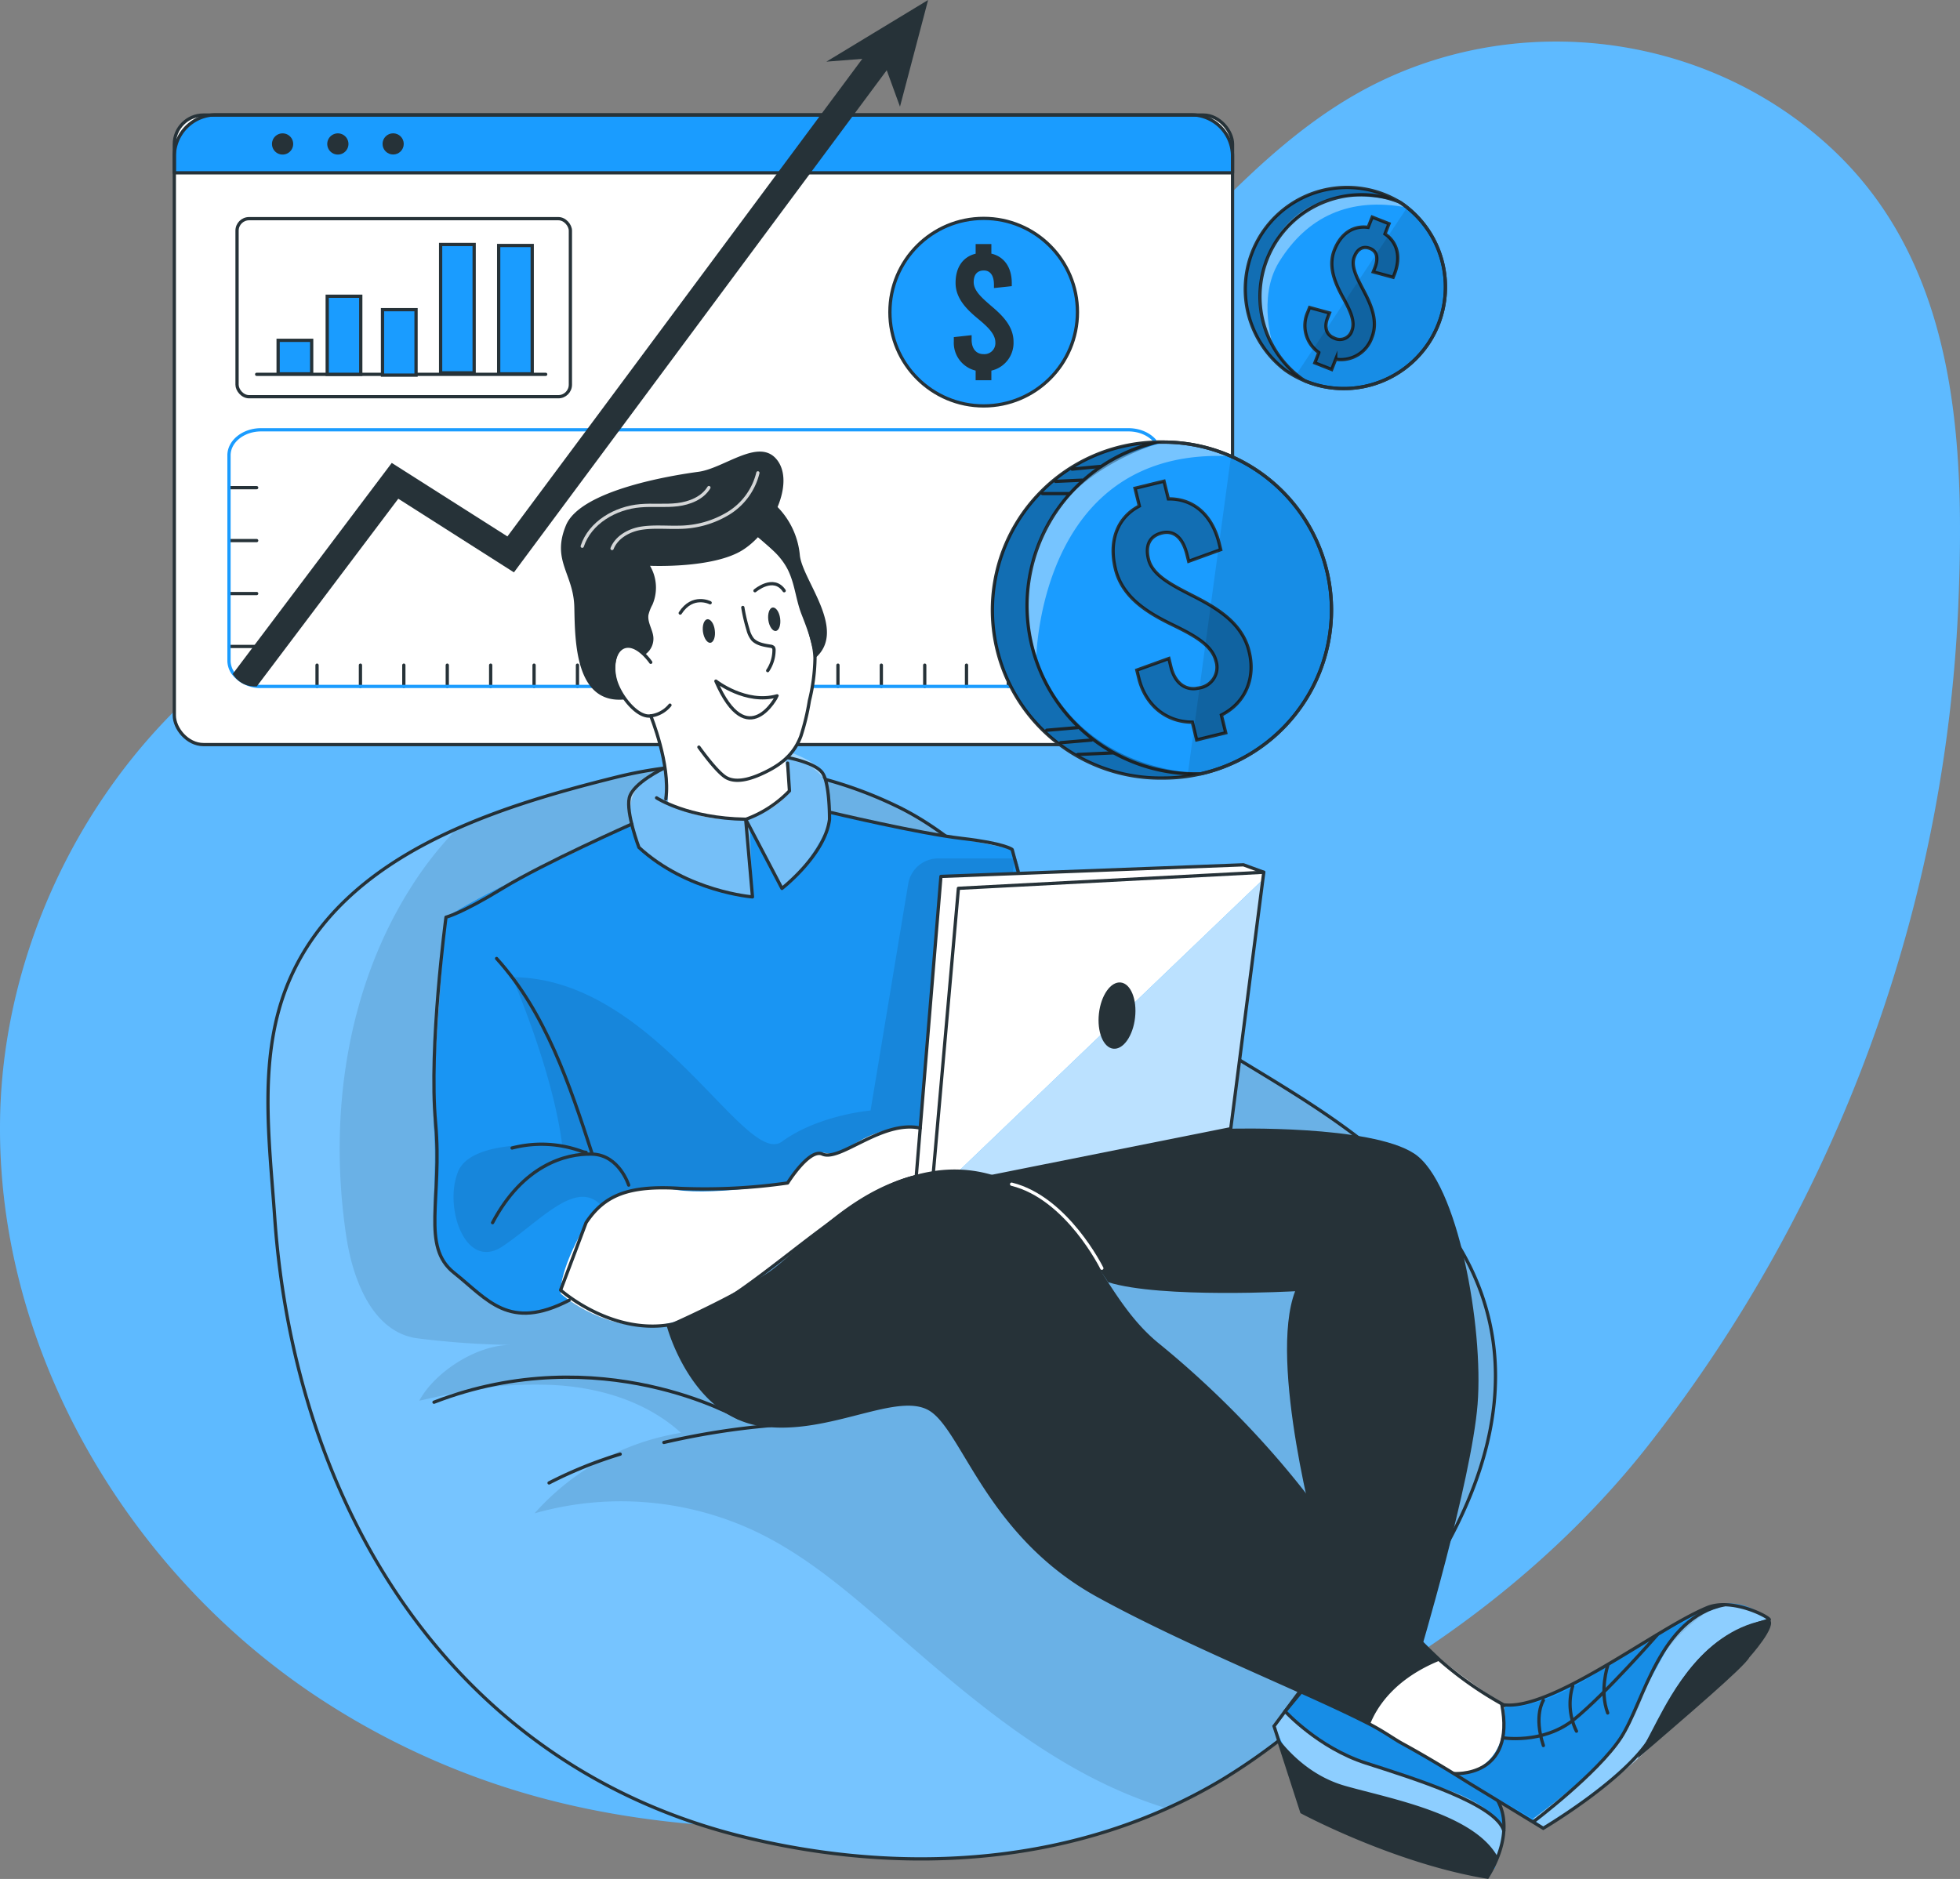
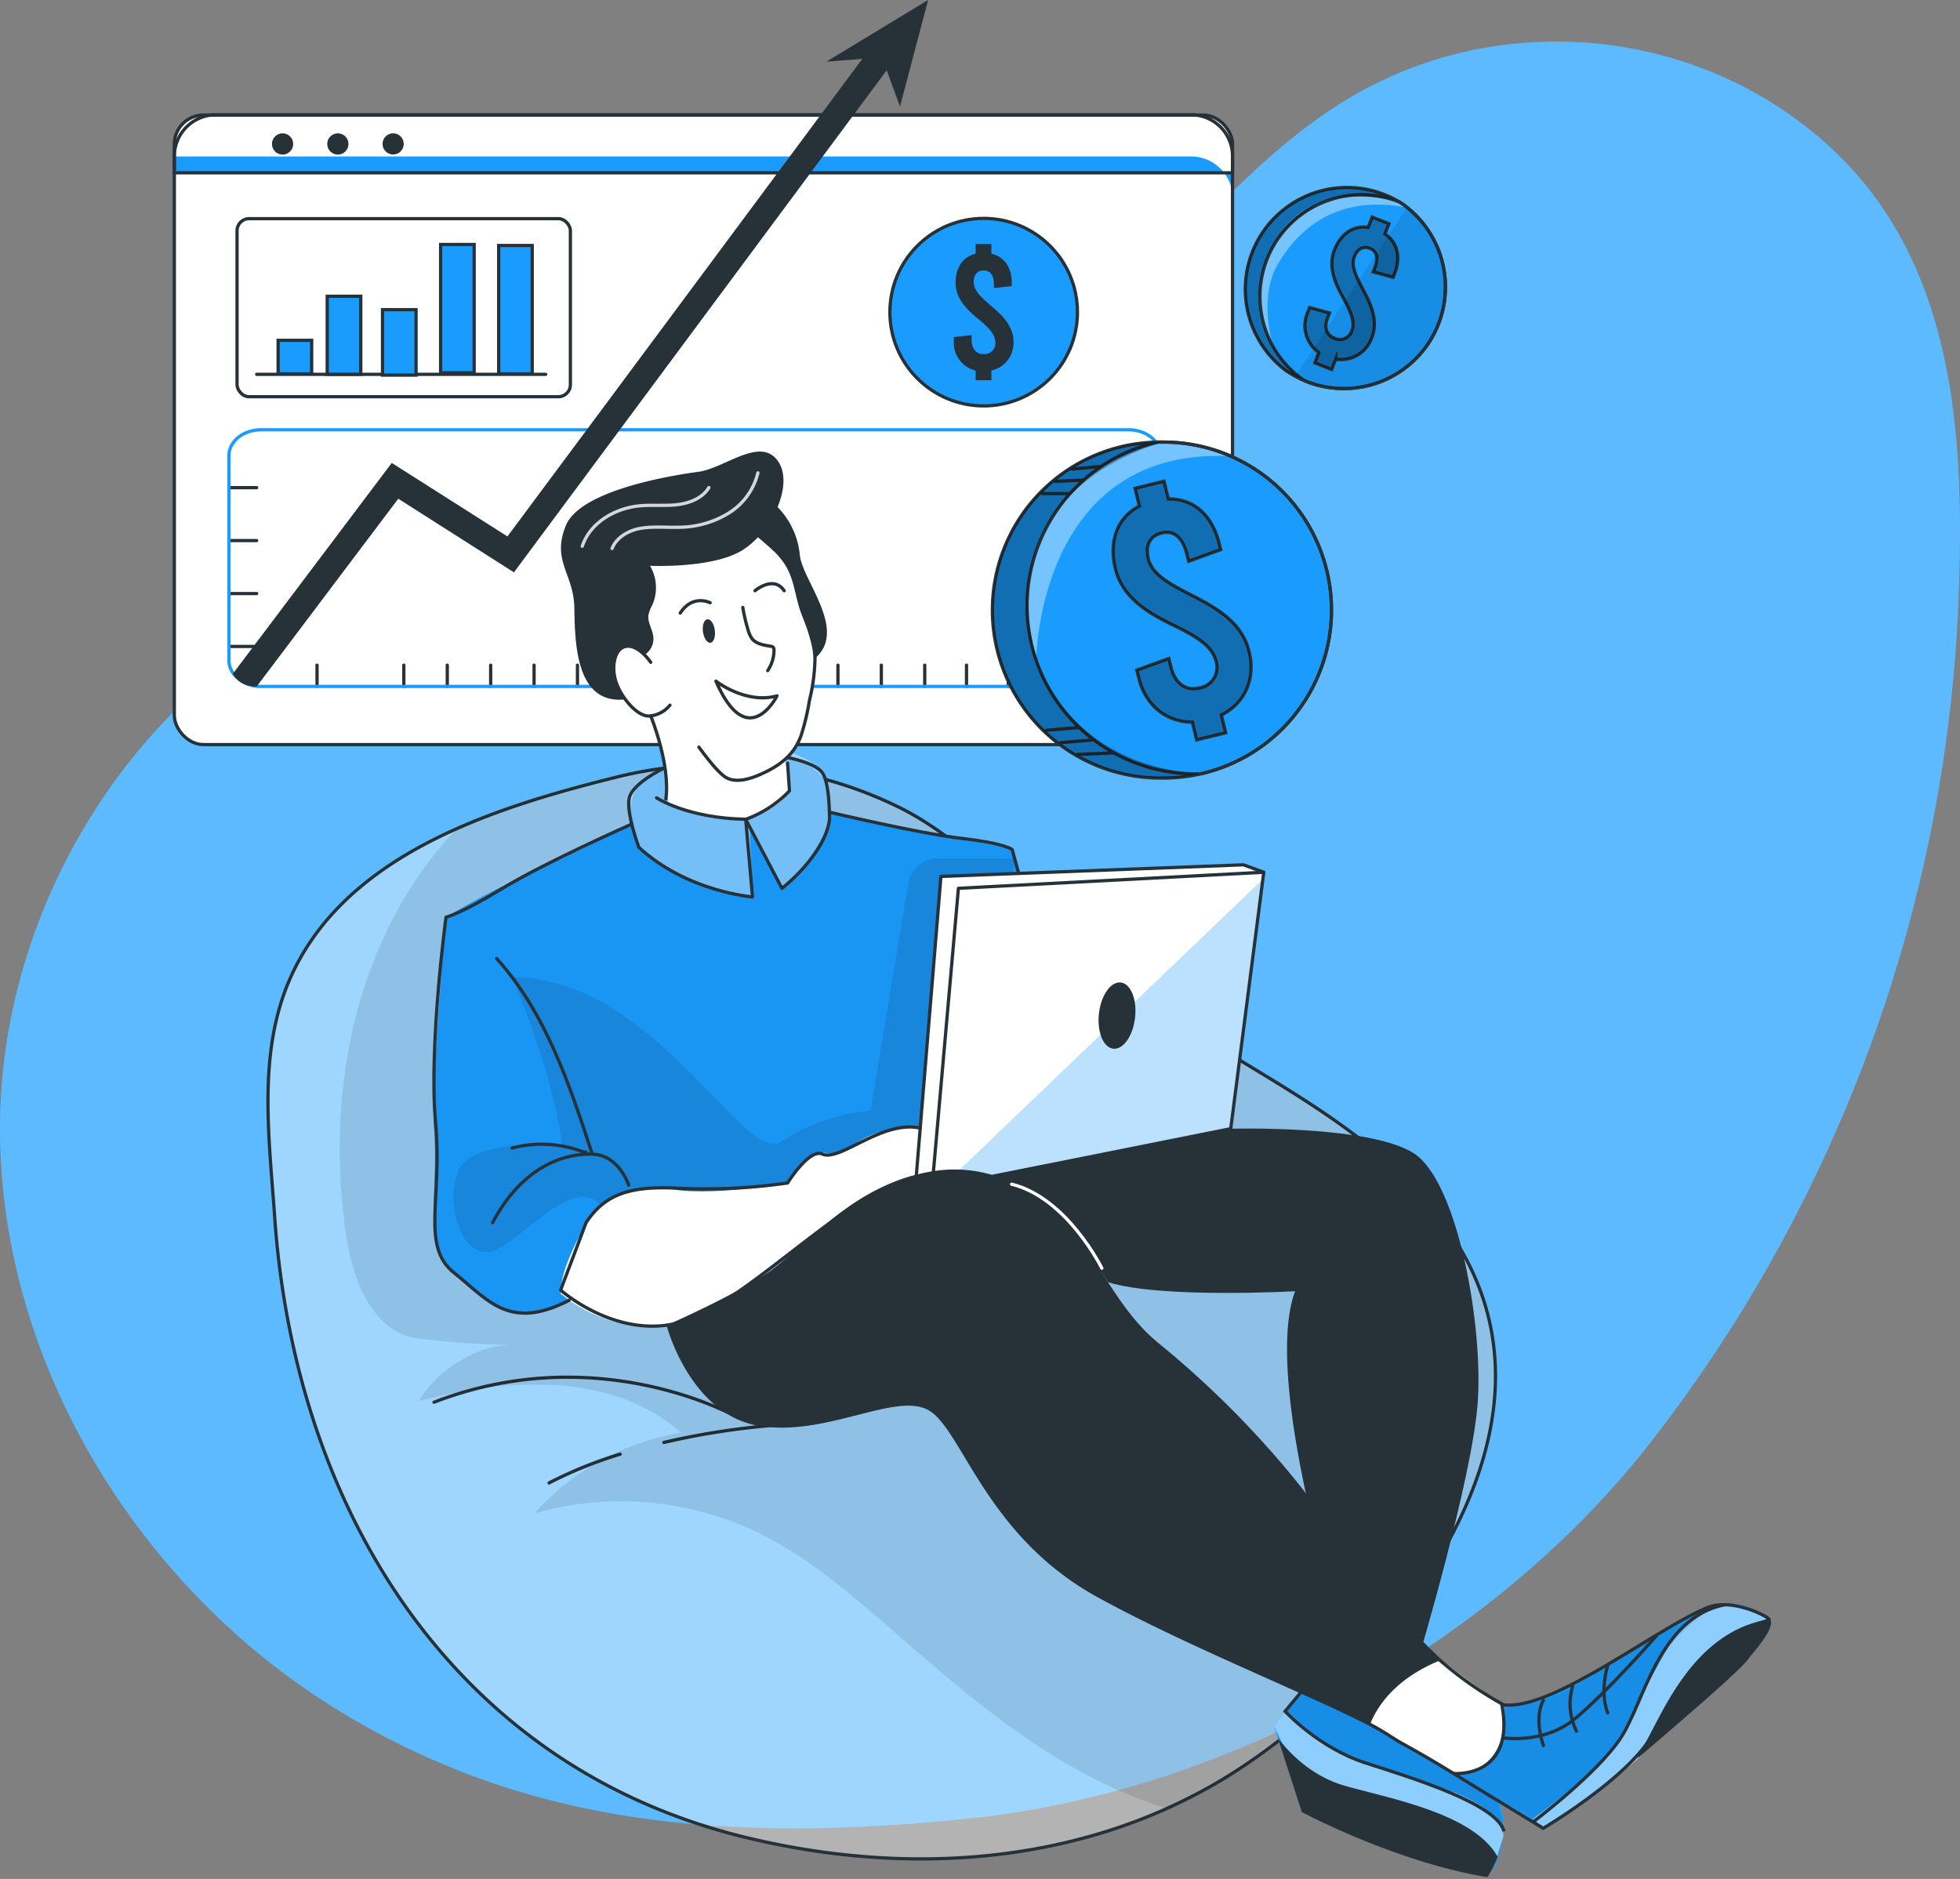
<svg xmlns="http://www.w3.org/2000/svg" width="601.72" height="576.907" viewBox="0 0 601.72 576.907">
  <rect x="0" y="0" width="601.72" height="576.907" fill="#808080" stroke="none" />
  <defs>
    <style>.a,.f{fill:#1a9cff;}.b{fill:rgba(255,255,255,0.3);}.c,.h,.m,.n,.p{fill:#fff;}.d,.g,.i,.o,.q{fill:none;}.d,.f,.i,.n{stroke:#263238;}.d,.g,.n,.o,.q{stroke-linecap:round;stroke-linejoin:round;}.e{fill:#263238;}.f,.i{stroke-miterlimit:10;}.g{stroke:#1a9cff;}.h{opacity:0.4;}.j{opacity:0.3;}.k{opacity:0.1;}.l{opacity:0.05;}.m{opacity:0.5;}.o,.q{stroke:#fff;}.o{opacity:0.8;}.p{opacity:0.7;}</style>
  </defs>
  <g transform="translate(-39.503 -43.43)">
    <g transform="translate(39.503 56.192)">
      <path class="a" d="M455.672,68.628c-30.992,17.726-52.851,47.539-79.34,71.471a255.235,255.235,0,0,1-116.354,59.654c-35.509,7.684-72.608,7.8-106.824,19.885C86.4,243.06,40.678,312.572,39.527,383.248s39.059,139.193,98.16,177.94a235.263,235.263,0,0,0,65.336,29.756c43.462,12.229,89.552,11.689,134.464,7.017,77.579-8.082,158.908-52.141,207.81-114.252a445.616,445.616,0,0,0,54.882-90.121,449.468,449.468,0,0,0,40.508-167.813c2.06-49.712,0-104.821-39.443-141.054S501.9,42.167,455.672,68.628Z" transform="translate(-39.503 -52.415)" />
      <path class="b" d="M455.672,68.628c-30.992,17.726-52.851,47.539-79.34,71.471a255.235,255.235,0,0,1-116.354,59.654c-35.509,7.684-72.608,7.8-106.824,19.885C86.4,243.06,40.678,312.572,39.527,383.248s39.059,139.193,98.16,177.94a235.263,235.263,0,0,0,65.336,29.756c43.462,12.229,89.552,11.689,134.464,7.017,77.579-8.082,158.908-52.141,207.81-114.252a445.616,445.616,0,0,0,54.882-90.121,449.468,449.468,0,0,0,40.508-167.813c2.06-49.712,0-104.821-39.443-141.054S501.9,42.167,455.672,68.628Z" transform="translate(-39.503 -52.415)" />
    </g>
    <g transform="translate(93.017 43.43)">
      <rect class="c" width="324.874" height="193.294" rx="8.95" transform="translate(0 35.324)" />
-       <path class="a" d="M402.054,81.033v5.028H77.18V81.033A12.783,12.783,0,0,1,89.892,68.25H389.4a12.7,12.7,0,0,1,12.655,12.783Z" transform="translate(-77.18 -32.997)" />
+       <path class="a" d="M402.054,81.033v5.028H77.18V81.033H389.4a12.7,12.7,0,0,1,12.655,12.783Z" transform="translate(-77.18 -32.997)" />
      <rect class="d" width="324.874" height="193.294" rx="8.95" transform="translate(0 35.324)" />
      <path class="d" d="M402.054,81.033v5.028H77.18V81.033A12.783,12.783,0,0,1,89.892,68.25H389.4a12.7,12.7,0,0,1,12.655,12.783Z" transform="translate(-77.18 -32.997)" />
      <path class="e" d="M104.8,75.5a3.253,3.253,0,1,1-3.253-3.238A3.253,3.253,0,0,1,104.8,75.5Z" transform="translate(-68.307 -31.312)" />
      <path class="e" d="M116.745,75.5a3.253,3.253,0,1,1-3.253-3.238,3.253,3.253,0,0,1,3.253,3.238Z" transform="translate(-63.284 -31.312)" />
      <circle class="e" cx="3.253" cy="3.253" r="3.253" transform="translate(63.929 40.934)" />
      <rect class="d" width="102.335" height="54.669" rx="3.69" transform="translate(19.26 67.139)" />
      <line class="d" x2="88.729" transform="translate(25.282 114.934)" />
      <rect class="f" width="10.297" height="10.297" transform="translate(31.872 104.494)" />
      <rect class="f" width="10.297" height="23.975" transform="translate(46.942 90.959)" />
      <rect class="f" width="10.297" height="20.098" transform="translate(63.915 95.078)" />
      <rect class="f" width="10.297" height="39.414" transform="translate(81.755 75.065)" />
      <rect class="f" width="10.297" height="39.414" transform="translate(99.58 75.377)" />
      <circle class="f" cx="28.79" cy="28.79" r="28.79" transform="translate(219.684 67.054)" />
      <path class="e" d="M257.2,135.051V138h-4.829v-2.954a8.778,8.778,0,0,1-6.7-8.948v-1.335l5.468-.6v1.42c0,2.741,1.42,4.4,3.65,4.4a3.366,3.366,0,0,0,3.636-3.593c0-2.628-2.457-4.886-5.355-7.286-3.437-2.841-6.86-6.221-6.86-10.993s2.244-8,6.164-8.962V96.19H257.2v2.94c3.963.923,6.264,4.261,6.264,9.019v.966l-5.468.582V108.7c0-2.841-1.122-4.4-3.111-4.4s-3.111,1.236-3.111,3.593c0,2.628,2.528,4.829,5.369,7.286,3.38,2.841,6.86,6.221,6.86,10.993a8.735,8.735,0,0,1-6.8,8.877Z" transform="translate(-6.364 -21.253)" />
      <line class="d" x2="8.408" transform="translate(16.874 149.732)" />
      <line class="d" x2="8.408" transform="translate(16.874 165.981)" />
      <line class="d" x2="8.408" transform="translate(16.874 182.244)" />
      <line class="d" x2="8.408" transform="translate(16.874 198.492)" />
      <line class="d" y1="6.534" transform="translate(43.817 204.231)" />
-       <line class="d" y1="6.534" transform="translate(57.14 204.231)" />
      <line class="d" y1="6.534" transform="translate(70.463 204.231)" />
      <line class="d" y1="6.534" transform="translate(83.8 204.231)" />
      <line class="d" y1="6.534" transform="translate(97.123 204.231)" />
      <line class="d" y1="6.534" transform="translate(110.446 204.231)" />
      <line class="d" y1="6.534" transform="translate(123.768 204.231)" />
      <line class="d" y1="6.534" transform="translate(137.105 204.231)" />
      <line class="d" y1="6.534" transform="translate(150.428 204.231)" />
      <line class="d" y1="6.534" transform="translate(163.751 204.231)" />
      <line class="d" y1="6.534" transform="translate(177.074 204.231)" />
      <line class="d" y1="6.534" transform="translate(190.411 204.231)" />
      <line class="d" y1="6.534" transform="translate(203.734 204.231)" />
      <line class="d" y1="6.534" transform="translate(217.056 204.231)" />
      <line class="d" y1="6.534" transform="translate(230.379 204.231)" />
      <line class="d" y1="6.534" transform="translate(243.205 204.231)" />
      <line class="d" y1="6.534" transform="translate(256.03 204.231)" />
      <line class="d" y1="6.534" transform="translate(268.842 204.231)" />
      <path class="g" d="M374.971,144.166v63.148c0,4.332-4.4,7.826-9.829,7.826H98.942a10.539,10.539,0,0,1-8.522-3.849A6.718,6.718,0,0,1,89,207.314V144.166c0-4.261,4.4-7.826,9.829-7.826H365.142C370.568,136.34,374.971,139.834,374.971,144.166Z" transform="translate(-72.212 -4.376)" />
      <path class="e" d="M293.615,57.148,208.636,171.628l-32.5,43.775L140.63,192.791,97.182,250.428h-.625a7.826,7.826,0,0,1-6.747-3.849L138.627,181.8l35.508,22.569,24.3-32.668L287.053,52.39Z" transform="translate(-71.871 -39.664)" />
      <path class="e" d="M218.12,62.363,249.353,43.43l-8.636,32.753-5.511-15.155Z" transform="translate(-17.937 -43.43)" />
    </g>
    <g transform="translate(344.167 100.944)">
      <path class="a" d="M358.107,190.576a51.57,51.57,0,0,1-39.945,50.235l-.165,0c-1.349.3-2.7.568-4.091.767a52.663,52.663,0,0,1-7.372.526,51.566,51.566,0,1,1-1.9-103.115c.469.013.966.013,1.421.013a2.441,2.441,0,0,1,.454,0,3.264,3.264,0,0,1,.526,0,50.777,50.777,0,0,1,20.2,4.332A51.573,51.573,0,0,1,358.107,190.576Z" transform="translate(-254.001 -60.776)" />
      <path class="h" d="M324.1,143.334c-59.555-3.1-59.839,63.02-59.839,63.02s-9.09-21.575,5.752-45.451c8.295-13.365,22.725-19.26,33.889-21.873A50.777,50.777,0,0,1,324.1,143.334Z" transform="translate(-250.848 -60.759)" />
      <path class="d" d="M358.109,190.573A51.572,51.572,0,0,1,318,240.852a50.718,50.718,0,0,1-11.465,1.293A51.581,51.581,0,1,1,304.634,139h1.9A51.587,51.587,0,0,1,358.109,190.573Z" transform="translate(-254.004 -60.772)" />
      <path class="d" d="M354.961,190.573a51.572,51.572,0,0,1-40.108,50.279h-1.906A51.587,51.587,0,0,1,301.485,139h1.9A51.587,51.587,0,0,1,354.961,190.573Z" transform="translate(-250.855 -60.772)" />
      <path class="i" d="M313.334,219.248l1.335,5.454-8.92,2.173-1.335-5.44c-7.982,0-14.388-5.184-16.433-13.507l-.611-2.471,9.843-3.565.625,2.571c1.236,5.056,4.574,7.485,8.735,6.463a6.392,6.392,0,0,0,5.1-8.281c-1.193-4.858-6.761-7.9-13.209-11.036-7.627-3.693-15.5-8.38-17.655-17.2-2.1-8.607.54-15.78,7.343-19.331l-1.335-5.454,8.906-2.173,1.335,5.44c7.741-.114,13.507,4.985,15.624,13.792l.44,1.79-9.829,3.565-.5-1.974c-1.307-5.355-4.062-7.613-7.727-6.718s-5.184,3.693-4.119,8.039c1.193,4.858,6.832,7.783,13.209,11.05,7.542,3.821,15.5,8.38,17.655,17.186C323.987,208.1,320.521,215.655,313.334,219.248Z" transform="translate(-243.033 -57.22)" />
      <path class="j" d="M313.334,219.248l1.335,5.454-8.92,2.173-1.335-5.44c-7.982,0-14.388-5.184-16.433-13.507l-.611-2.471,9.843-3.565.625,2.571c1.236,5.056,4.574,7.485,8.735,6.463a6.392,6.392,0,0,0,5.1-8.281c-1.193-4.858-6.761-7.9-13.209-11.036-7.627-3.693-15.5-8.38-17.655-17.2-2.1-8.607.54-15.78,7.343-19.331l-1.335-5.454,8.906-2.173,1.335,5.44c7.741-.114,13.507,4.985,15.624,13.792l.44,1.79-9.829,3.565-.5-1.974c-1.307-5.355-4.062-7.613-7.727-6.718s-5.184,3.693-4.119,8.039c1.193,4.858,6.832,7.783,13.209,11.05,7.542,3.821,15.5,8.38,17.655,17.186C323.987,208.1,320.521,215.655,313.334,219.248Z" transform="translate(-243.033 -57.22)" />
      <line class="d" y1="0.497" x2="10.894" transform="translate(26.172 173.647)" />
      <line class="d" y1="0.81" x2="9.502" transform="translate(20.931 169.712)" />
      <line class="d" y1="0.81" x2="9.502" transform="translate(16.67 165.891)" />
      <line class="d" x2="8.139" transform="translate(15.363 94.036)" />
      <line class="d" y1="0.369" x2="8.11" transform="translate(19.382 89.917)" />
      <line class="d" y1="0.81" x2="8.55" transform="translate(24.467 85.713)" />
      <path class="j" d="M318.153,240.814H318a50.72,50.72,0,0,1-11.462,1.293,51.566,51.566,0,1,1-1.9-103.115c.469.013.966.013,1.421.013-12.57,3.963-33.662,14.09-39.3,35.21C258.782,204.226,276.721,238.3,318.153,240.814Z" transform="translate(-254.001 -60.776)" />
-       <path class="k" d="M340.381,189.3a51.57,51.57,0,0,1-39.945,50.235l-.165,0c-1.349.3-2.7.568-4.091.767l13.351-98.273A51.573,51.573,0,0,1,340.381,189.3Z" transform="translate(-236.275 -59.498)" />
      <path class="a" d="M364.381,132.537a31.247,31.247,0,0,1-37.369,10.851l-.185-.085q-1.455-.64-2.841-1.42a27.887,27.887,0,0,1-3.011-1.875,31.247,31.247,0,0,1,34.358-52.027l.7.44c.327.185.639.412.966.639s.952.7,1.42,1.065a31.248,31.248,0,0,1,5.966,42.411Z" transform="translate(-231.016 -83.923)" />
      <path class="h" d="M315.928,132.172s-5.1-15.013,1.676-26.063c8.522-13.848,21.575-20.169,39.343-16.76,0,0-9.63-6.505-25.751-1.889S306.426,114.262,315.928,132.172Z" transform="translate(-229.634 -83.132)" />
      <path class="d" d="M364.386,132.535a31.247,31.247,0,0,1-37.369,10.823,30.607,30.607,0,0,1-6.107-3.352,31.247,31.247,0,0,1,35.1-51.587c.313.185.639.4.952.625a31.247,31.247,0,0,1,7.428,43.491Z" transform="translate(-231.022 -83.907)" />
      <path class="d" d="M363.062,131.878A31.247,31.247,0,0,1,325.693,142.7l-.952-.625a31.248,31.248,0,0,1,29.941-54.314c.312.185.639.4.952.625a31.247,31.247,0,0,1,7.428,43.491Z" transform="translate(-229.697 -83.25)" />
      <path class="i" d="M331.01,133.993l-1.236,3.153-5.17-2.031,1.236-3.167a10.113,10.113,0,0,1-3.409-12.4l.568-1.42,6.107,1.662-.582,1.506c-1.151,2.926-.369,5.284,2.045,6.235a3.863,3.863,0,0,0,5.411-2.315c1.108-2.841-.582-6.264-2.67-10.056-2.471-4.488-4.716-9.545-2.713-14.658s5.781-7.613,10.368-6.988l1.25-3.153,5.156,2.031-1.236,3.139c3.863,2.642,4.929,7.1,2.926,12.286l-.412,1.023-6.107-1.662.455-1.15c1.221-3.1.653-5.184-1.42-6.022s-3.849,0-4.843,2.542c-1.108,2.841.668,6.221,2.67,10.056,2.4,4.531,4.73,9.559,2.727,14.658a10.07,10.07,0,0,1-11.121,6.732Z" transform="translate(-225.612 -81.217)" />
      <path class="j" d="M331.01,133.993l-1.236,3.153-5.17-2.031,1.236-3.167a10.113,10.113,0,0,1-3.409-12.4l.568-1.42,6.107,1.662-.582,1.506c-1.151,2.926-.369,5.284,2.045,6.235a3.863,3.863,0,0,0,5.411-2.315c1.108-2.841-.582-6.264-2.67-10.056-2.471-4.488-4.716-9.545-2.713-14.658s5.781-7.613,10.368-6.988l1.25-3.153,5.156,2.031-1.236,3.139c3.863,2.642,4.929,7.1,2.926,12.286l-.412,1.023-6.107-1.662.455-1.15c1.221-3.1.653-5.184-1.42-6.022s-3.849,0-4.843,2.542c-1.108,2.841.668,6.221,2.67,10.056,2.4,4.531,4.73,9.559,2.727,14.658a10.07,10.07,0,0,1-11.121,6.732Z" transform="translate(-225.612 -81.217)" />
      <path class="j" d="M355.283,87.978c-8.522-1.52-19.317-2.358-25.14,1.42-10.7,6.86-17.357,15.51-17.257,29.529s13.195,23.848,13.195,23.848l.767.554a30.76,30.76,0,0,1-5.923-3.281,31.247,31.247,0,0,1,34.358-52.027Z" transform="translate(-231.037 -83.906)" />
      <path class="k" d="M359.854,130.7a31.248,31.248,0,0,1-37.369,10.851l-.185-.085q-1.454-.639-2.841-1.42L353.8,88.3a31.248,31.248,0,0,1,6.051,42.4Z" transform="translate(-226.49 -82.083)" />
    </g>
    <g transform="translate(121.773 182.088)">
-       <path class="a" d="M437.081,480.044a187.486,187.486,0,0,1-46.644,40.267,164.85,164.85,0,0,1-17.044,8.891c-40.352,18.138-86.342,19.317-129.35,8.891C153.61,516.177,105.631,436.354,99.538,347.739c-1.633-23.947-5.3-49.811,4.4-72.594s29.316-36.929,51.5-46.758c16.107-7.173,33.506-11.988,49.314-15.922a126.851,126.851,0,0,1,85.348,8.806c18.592,8.82,31.83,24.146,47.468,37.057q2.486,2.045,5,4.076a468.587,468.587,0,0,0,49.712,34.955c26.29,16.036,53.206,31.162,70.009,58.092C489.094,398.374,466.483,445.1,437.081,480.044Z" transform="translate(-97.401 -112.592)" />
      <path class="h" d="M437.081,480.044a187.486,187.486,0,0,1-46.644,40.267,164.85,164.85,0,0,1-17.044,8.891c-40.352,18.138-86.342,19.317-129.35,8.891C153.61,516.177,105.631,436.354,99.538,347.739c-1.633-23.947-5.3-49.811,4.4-72.594s29.316-36.929,51.5-46.758c16.107-7.173,33.506-11.988,49.314-15.922a126.851,126.851,0,0,1,85.348,8.806c18.592,8.82,31.83,24.146,47.468,37.057q2.486,2.045,5,4.076a468.587,468.587,0,0,0,49.712,34.955c26.29,16.036,53.206,31.162,70.009,58.092C489.094,398.374,466.483,445.1,437.081,480.044Z" transform="translate(-97.401 -112.592)" />
      <path class="i" d="M342.54,262.4q-2.514-2.017-5-4.091c-15.624-12.939-28.89-28.222-47.468-37.042a126.936,126.936,0,0,0-85.348-8.806c-37.6,9.332-84.226,23.706-100.844,62.694-9.7,22.725-6.036,48.632-4.389,72.579,6.164,88.615,54.143,168.438,144.576,190.354,49.2,11.931,102.264,8.664,146.394-17.783a187.486,187.486,0,0,0,46.644-40.267c29.4-34.94,52.013-81.67,25.239-124.592-16.788-26.986-43.7-42.056-70.009-58.092a468.568,468.568,0,0,1-49.8-34.955Z" transform="translate(-97.426 -112.591)" />
      <path class="d" d="M180.011,357.78a130.058,130.058,0,0,0-21.831,8.835" transform="translate(-71.888 -49.955)" />
      <path class="d" d="M215.668,351.6A232.931,232.931,0,0,0,183,356.784" transform="translate(-61.455 -52.552)" />
      <path class="d" d="M226.967,353.723s-42.44-24.686-93.657-4.9" transform="translate(-82.342 -56.948)" />
      <path class="k" d="M430.593,480.043a187.485,187.485,0,0,1-46.644,40.267A164.848,164.848,0,0,1,366.9,529.2a133.111,133.111,0,0,1-13.593-4.985c-26.5-11.363-48.746-30.58-70.477-49.527-13.11-11.363-26.433-23.01-42.127-30.495a96.9,96.9,0,0,0-67.949-5.6A76.315,76.315,0,0,1,217.7,413.87c-11.221-10.212-26.83-14.5-42-14.771s-23.521,1.591-38.349,4.914c4.957-9.119,18.109-17.371,28.492-17.129a258.049,258.049,0,0,1-29.515-2.088c-13.394-2.159-19.388-17.925-21.39-31.333-5.539-36.929.071-76.258,20.226-107.648a109.58,109.58,0,0,1,13.777-17.428c16.107-7.173,33.506-11.988,49.314-15.922a126.851,126.851,0,0,1,85.348,8.806c18.592,8.82,31.83,24.146,47.468,37.057q2.486,2.045,5,4.076a468.576,468.576,0,0,0,49.712,34.955c26.291,16.036,53.206,31.162,70.009,58.092C482.605,398.374,459.994,445.1,430.593,480.043Z" transform="translate(-90.912 -112.592)" />
      <path class="c" d="M353.451,399a274.626,274.626,0,0,0,24.955,18.464c16.888,1.136,9.317,21.547,9.317,21.547l-14.459,9.3s-24.757-19.672-38.278-26.049S353.451,399,353.451,399Z" transform="translate(1.03 -32.628)" />
      <path class="j" d="M316.845,265.187s-2.315-22.91-6.008-29.344l-56.075-11.42v-4.346s1.293-7.556-11.206-12.286-38.548,1.42-45.266,6.505-4.261,13.834-4.261,13.834-22.583,11.405-32.725,15.752a259.13,259.13,0,0,0-24.245,12.783s-4.6,52.666-3.693,64.9-.739,23.734.312,30.509,1.875,10.624,8.977,16.391,13.564,14.2,32.185,5.838l-2.6-2.06,122.575-41.289Z" transform="translate(-82.369 -113.713)" />
      <path class="a" d="M316.845,265.187s-2.315-22.91-6.008-29.344l-56.075-11.42v-4.346s1.293-7.556-11.206-12.286-38.548,1.42-45.266,6.505-4.261,13.834-4.261,13.834-22.583,11.405-32.725,15.752a259.13,259.13,0,0,0-24.245,12.783s-4.6,52.666-3.693,64.9-.739,23.734.312,30.509,1.875,10.624,8.977,16.391,13.564,14.2,32.185,5.838l-2.6-2.06,122.575-41.289Z" transform="translate(-82.369 -113.713)" />
      <path class="l" d="M316.845,265.187s-2.315-22.91-6.008-29.344l-56.075-11.42v-4.346s1.293-7.556-11.206-12.286-38.548,1.42-45.266,6.505-4.261,13.834-4.261,13.834-22.583,11.405-32.725,15.752a259.13,259.13,0,0,0-24.245,12.783s-4.6,52.666-3.693,64.9-.739,23.734.312,30.509,1.875,10.624,8.977,16.391,13.564,14.2,32.185,5.838l-2.6-2.06,122.575-41.289Z" transform="translate(-82.369 -113.713)" />
      <path class="k" d="M309.774,229H286.31a9.332,9.332,0,0,0-9.19,7.8l-11.562,69.6s-15.922,1.321-27.2,9.545-39.017-50.45-82.848-50.479c0,0,12.613,28.833,15.411,51.842,0,0-27.4-2.983-31.943,7.741s2.059,30.821,13.649,23.038,22.5-20.765,30.239-12.556,42.326,12.627,42.326,12.627l53.22-26.83,20.638-9.7Z" transform="translate(-80.568 -104.086)" />
      <path class="h" d="M219.324,204.71s13.323,3.693,15.482,8.167,1.932,15.794,1.932,15.794a54.683,54.683,0,0,1-14.331,19.714l-9.942-19.714.895,22.356s-18.862-3.139-26.873-9.161l-8-6.036s-3.451-11.363-2.954-15.212,14.885-11.661,14.885-11.661Z" transform="translate(-64.614 -114.296)" />
      <path class="a" d="M382.644,464.057c-.369-.81,5.468-11.121.895-21.618s-11.86-6.448-11.86-6.448-20.751-13.209-29.472-17.385A148.721,148.721,0,0,1,324.1,407.84l-9.218,12.414,8.522,26.362Z" transform="translate(-6.021 -28.912)" />
      <path class="a" d="M354.34,442.83l26.646,16.277s18.734-12.016,27.668-20.311,29-25.964,29-25.964l12.783-17.2s-8.863-10.965-23.634-2.159c-19.089,11.363-42.369,27.867-57.893,27.711,0,0,3.054,19.075-14.473,21.646" transform="translate(10.566 -36.39)" />
      <path class="c" d="M216.849,156.23s12.087,18.294,14.289,24.217,3.977,14.686,3.537,18.9-4.872,26.816-7.1,27.469l-2.145,2.429,1.42,9.573s-9.459,16.348-37.27,4.36c0,0-1.079-19.089-4.46-25.083s-8.437,1.136-13.507-16.178,11.079-35.509,11.079-35.509Z" transform="translate(-66.657 -134.674)" />
      <path class="m" d="M431.892,390.22s-13.706,2.386-18.152,10.5-12.982,23.18-15.894,30.466-26.986,24.884-26.986,24.884l3.2,2.968s19.6-12.115,31.432-23.634,37.923-40.494,37.923-40.494S441.536,393.046,431.892,390.22Z" transform="translate(17.51 -36.319)" />
      <path class="m" d="M318.275,413.37l-3.395,4.559,10.425,21.618,57.339,20.609,2.656-8.394s.881-8.522-19.246-15-32.4-10.752-38.122-15.2S318.275,413.37,318.275,413.37Z" transform="translate(-6.021 -26.588)" />
      <path class="c" d="M193.805,305.845s-17.555-2.642-25.751,11.718-7.357,20.581-7.357,20.581,11.6,10.539,27.555,9.942S227.425,329.224,235,323.272s26.66-22.981,39.684-19.459L276.1,291.5s-1.278-5.525-12.414-4.034-15.51,7.84-19.1,7.84-6.988-3.451-14.2,8.877C230.365,304.183,205.04,308.671,193.805,305.845Z" transform="translate(-70.84 -79.618)" />
      <path class="d" d="M200.06,174.75a50.845,50.845,0,0,0,1.591,6.8,7.925,7.925,0,0,0,1.42,3c1.335,1.42,3.494,1.79,5.468,2.088a1.492,1.492,0,0,1,.881.369,1.42,1.42,0,0,1,.213.852,11.363,11.363,0,0,1-1.932,6.278" transform="translate(-54.284 -126.889)" />
      <path class="k" d="M329.045,403,317.27,417.672s12.925,11.945,26.3,16.376,36.8,12.783,40.721,19.217l-1.506-7.656s-36.631-22.47-45.039-27.839A19.4,19.4,0,0,1,329.045,403Z" transform="translate(-5.016 -30.947)" />
      <path class="k" d="M354.34,442.758l23.45,13.309s11.576-7.925,17.257-13.763,12.684-12.314,17.044-25.4c5.951-18.081,23-26.688,23-26.688s-23.705,11.164-36.048,19.885-24.373,12.414-31.361,11.817C367.606,421.965,373.216,439.719,354.34,442.758Z" transform="translate(10.566 -36.319)" />
      <path class="n" d="M194.24,190.67s9.218,7.23,18.791,4.517C213.031,195.187,204,213.083,194.24,190.67Z" transform="translate(-56.731 -120.198)" />
      <path class="e" d="M195.1,180.669c.27,1.988-.341,3.707-1.335,3.849s-2.031-1.42-2.3-3.366.327-3.707,1.335-3.849S194.882,178.68,195.1,180.669Z" transform="translate(-57.927 -125.82)" />
-       <path class="e" d="M209.224,178.114c.256,2-.341,3.721-1.335,3.849s-2.045-1.42-2.3-3.352.327-3.721,1.335-3.849S208.954,176.126,209.224,178.114Z" transform="translate(-51.986 -126.887)" />
      <path class="d" d="M195.72,173.921s-5.369-2.77-9.19,3.167" transform="translate(-59.972 -127.509)" />
      <path class="d" d="M202.69,171.771s5.681-4.872,8.962,0" transform="translate(-53.179 -129.052)" />
      <path class="d" d="M183.524,188.064s-3.451-5.1-7.1-4.943-5.1,5.269-3.792,10.212,6.747,11.846,10.866,11.192a9.147,9.147,0,0,0,5.923-3.3" transform="translate(-66.013 -123.372)" />
      <path class="d" d="M208.878,159.13c3.878,3.224,7.982,6.732,9.942,11.476,1.733,4.034,2.116,8.522,3.707,12.6,1.69,4.36,3.537,8.92,3.679,13.678a57.94,57.94,0,0,1-1.719,13.053,71.944,71.944,0,0,1-2.628,10.922c-1.917,5.1-5.454,8.238-10.2,10.653-3.451,1.761-9.2,4.261-12.939,1.9-2.173-1.42-5.44-5.482-8.153-9.218" transform="translate(-58.273 -133.455)" />
      <path class="d" d="M180.16,198.19s6.107,14.97,4.63,25.5" transform="translate(-62.649 -117.037)" />
      <path class="e" d="M186.755,203.231a5.88,5.88,0,0,0,2.358-5.269c-.227-2.3-1.818-4.431-1.506-6.732a12.4,12.4,0,0,1,1.221-3.153,13.223,13.223,0,0,0-.739-11.959s19.4.909,28.492-4.872,16.021-20.567,10.525-27.626-16.206,2.571-24.146,3.636-36.176,5.568-40.679,16.448,2.358,14.786,2.571,25.168.213,30.054,15.737,28.251c0,0-5.809-7.514-1.775-15.254C181.556,198.615,186.755,203.231,186.755,203.231Z" transform="translate(-70.806 -141.053)" />
      <path class="e" d="M208.658,151.5a24.345,24.345,0,0,1,9.289,17.044c.866,7.783,14.672,22.91,4.716,31.532,0,0-2.315-9.161-3.679-13.678s-3.111-12.783-5.4-15.624-14.416-12.783-14.416-12.783Z" transform="translate(-54.658 -136.662)" />
      <path class="d" d="M183.953,218.6s9.573,6.306,27.356,6.562l2.088,23.848s-20-1.52-34.869-15.2c0,0-4.02-10.638-2.954-15.212s10.624-9.1,10.624-9.1" transform="translate(-64.653 -112.283)" />
      <path class="d" d="M213.548,208.909l.568,8.522a35.252,35.252,0,0,1-13.436,8.735l11.135,21.206s13.28-10.34,14.6-21.206c0,0,.114-11.121-2.2-14.3s-10.752-4.673-10.752-4.673" transform="translate(-54.024 -113.254)" />
      <path class="o" d="M171.8,168.873c1.42-3.565,5.312-5.681,9.1-6.249s7.684-.17,11.519-.27a29.571,29.571,0,0,0,15.056-4.261,20.126,20.126,0,0,0,9.09-12.442" transform="translate(-66.163 -139.121)" />
      <path class="o" d="M165.35,166.84c2.4-7.286,10.184-11.789,17.839-12.428,3.792-.327,7.627.114,11.363-.327s7.712-2,9.687-5.255" transform="translate(-68.874 -137.785)" />
      <path class="d" d="M174.791,367.79c-18.464,9.573-25.026-.284-35.31-8.437s-3.537-22.725-5.681-46.09,3.2-63.106,3.2-63.106,4.6-1.051,17.371-8.863,39.642-19.714,39.642-19.714" transform="translate(-82.349 -107.205)" />
      <path class="d" d="M187.756,302.439s-2.926-9.275-11.192-9.516-21.305,3.48-30.594,21.049" transform="translate(-77.021 -77.221)" />
      <path class="d" d="M172.9,293.263a4.573,4.573,0,0,1-1.491-.355,35.949,35.949,0,0,0-21.22-.966" transform="translate(-75.247 -78.115)" />
      <path class="d" d="M146.84,250.63c15.041,16.618,22.37,38.6,29.316,59.91" transform="translate(-76.655 -94.994)" />
      <path class="d" d="M218.8,219s27.271,6.505,40.593,8.053,15.482,3.409,15.482,3.409l2.486,9.289" transform="translate(-46.407 -108.289)" />
      <path class="c" d="M338,230.38l-92.876,3.565-7.585,95.518h15.908l80.647-18.053,10.141-78.744Z" transform="translate(-38.53 -103.506)" />
      <path class="a" d="M240.94,330.944,342.523,233.58l-9.857,76.485Z" transform="translate(-37.101 -102.161)" />
      <path class="p" d="M240.94,330.944,342.523,233.58l-9.857,76.485Z" transform="translate(-37.101 -102.161)" />
      <path class="d" d="M240.94,329.056l8.124-92.137,93.742-4.929-10.141,78.744Z" transform="translate(-37.101 -102.829)" />
      <path class="e" d="M288.157,266.62c-.625,5.61-3.622,9.871-6.69,9.53s-5.028-5.184-4.4-10.795,3.636-9.871,6.7-9.53S288.8,261.01,288.157,266.62Z" transform="translate(-21.965 -92.818)" />
      <path class="e" d="M328.332,287.447s42.923-1.221,56.345,7.641S405.982,348.394,404.121,372s-18.052,77.778-18.052,77.778l-31.02-35.111S339.766,359.1,348.1,337.343c0,0-41.19,2.315-57.41-2.77,0,0-14.53-23.791-39.443-31.659Z" transform="translate(-32.767 -79.542)" />
      <path class="i" d="M420.884,446.83a212.787,212.787,0,0,1-29.515-34.088c-15.013-23.194-35.764-45.451-57.112-62.822-17.2-13.948-21.092-36.673-42.312-48.078-35.153-18.848-65.549,18.606-76.911,26.191S184,344.21,184,344.21s7.187,26.986,28.293,30.182,42.454-11.363,52.553-4.332,17.57,38.42,50.919,56.814c27.256,15.027,64.4,29.685,83.559,39.571,4.261,2.216,7.443,4.545,9.857,5.866,6.619,3.608,13.692,7.854,20.368,12.059l23,14s23.08-13.649,31.943-26.234c1.179-1.69,3.636-6.193,5.937-10.539,5.014-9.5,11.363-18.024,20.155-22.725,6.079-3.281,11.491-4.261,11.363-4.6-.582-1.079-11.6-6.718-19.089-3.636-15.851,6.548-47.539,31.7-62.495,29.827A111.964,111.964,0,0,1,420.884,446.83Z" transform="translate(-61.035 -75.672)" />
      <path class="e" d="M420.884,446.815c-13.82,5.582-19.388,14.2-21.518,19.629-19.16-9.942-56.3-24.544-83.559-39.571-33.35-18.464-40.764-49.8-50.919-56.814s-31.517,7.585-52.553,4.332S184,344.181,184,344.181s19.686-8.522,31.049-16.107,37.568-45.053,76.9-26.191c21.717,10.411,25.112,34.088,42.312,48.078,21.305,17.314,42.1,39.627,57.112,62.822a208.791,208.791,0,0,0,29.515,34.031Z" transform="translate(-61.035 -75.656)" />
      <path class="q" d="M285.857,325.228s-10.638-21.618-27.7-25.808" transform="translate(-29.863 -74.486)" />
      <path class="d" d="M271.069,287.389c-11.732-2.557-24.615,10.411-30.04,7.982-4.034-1.8-10.667,8.877-10.667,8.877a177.7,177.7,0,0,1-32.98,1.662c-15.808-1.008-23.294,2.074-28.89,10.525L160.68,337.13s20.609,18.464,42.61,7.712,51.232-43.193,71.372-43.079" transform="translate(-70.837 -79.684)" />
      <path class="i" d="M353.71,433.163s19.26,1.577,14.743-21.433" transform="translate(10.301 -27.277)" />
      <path class="e" d="M427.757,405.167c-1.42,2.841-19.075,17.868-34.287,31.006,0-.2,4.261-8.224,6.022-11.647,4.048-7.556,14.5-28.279,34.4-31.006C436.719,395.224,427.757,405.167,427.757,405.167Z" transform="translate(27.014 -34.932)" />
      <path class="i" d="M429.69,390.33c-20.126,4.005-24.7,29.827-31.844,40.806s-26.986,25.907-26.986,25.907" transform="translate(17.51 -36.272)" />
-       <path class="i" d="M383.539,443.828c3.281,5.994,1.733,12.953,0,17.314a36.141,36.141,0,0,1-3.153,6.207c-28.492-4.687-56.984-20-56.984-20l-7.343-22.725-1.179-3.636,11.064-14.9" transform="translate(-6.021 -29.648)" />
      <path class="e" d="M383.19,455.657a36.142,36.142,0,0,1-3.153,6.207c-28.492-4.687-56.984-20-56.984-20L315.71,419.14c3.679,4.8,10.5,11.831,20.723,14.715C350.309,437.789,375.918,442.391,383.19,455.657Z" transform="translate(-5.672 -24.162)" />
      <path class="d" d="M237.54,326.139l7.585-92.194L338,230.38l6.235,2.287" transform="translate(-38.53 -103.506)" />
      <path class="i" d="M364,428.421s12.7,2.273,22.456-5.681,25.481-25.95,25.481-25.95" transform="translate(14.626 -33.557)" />
      <path class="d" d="M373.5,411s-3.068,4.616,0,13.877" transform="translate(18.048 -27.584)" />
      <path class="d" d="M379.681,407.89a18.9,18.9,0,0,0,1.15,13.877" transform="translate(20.875 -28.891)" />
      <path class="d" d="M387.338,403.51s-2.571,7.712,0,14.516" transform="translate(23.956 -30.732)" />
      <path class="i" d="M327.454,404.74,317.27,417S327.525,428.2,342,432.863s40.323,12.57,42.468,20.993" transform="translate(-5.016 -30.215)" />
    </g>
  </g>
</svg>